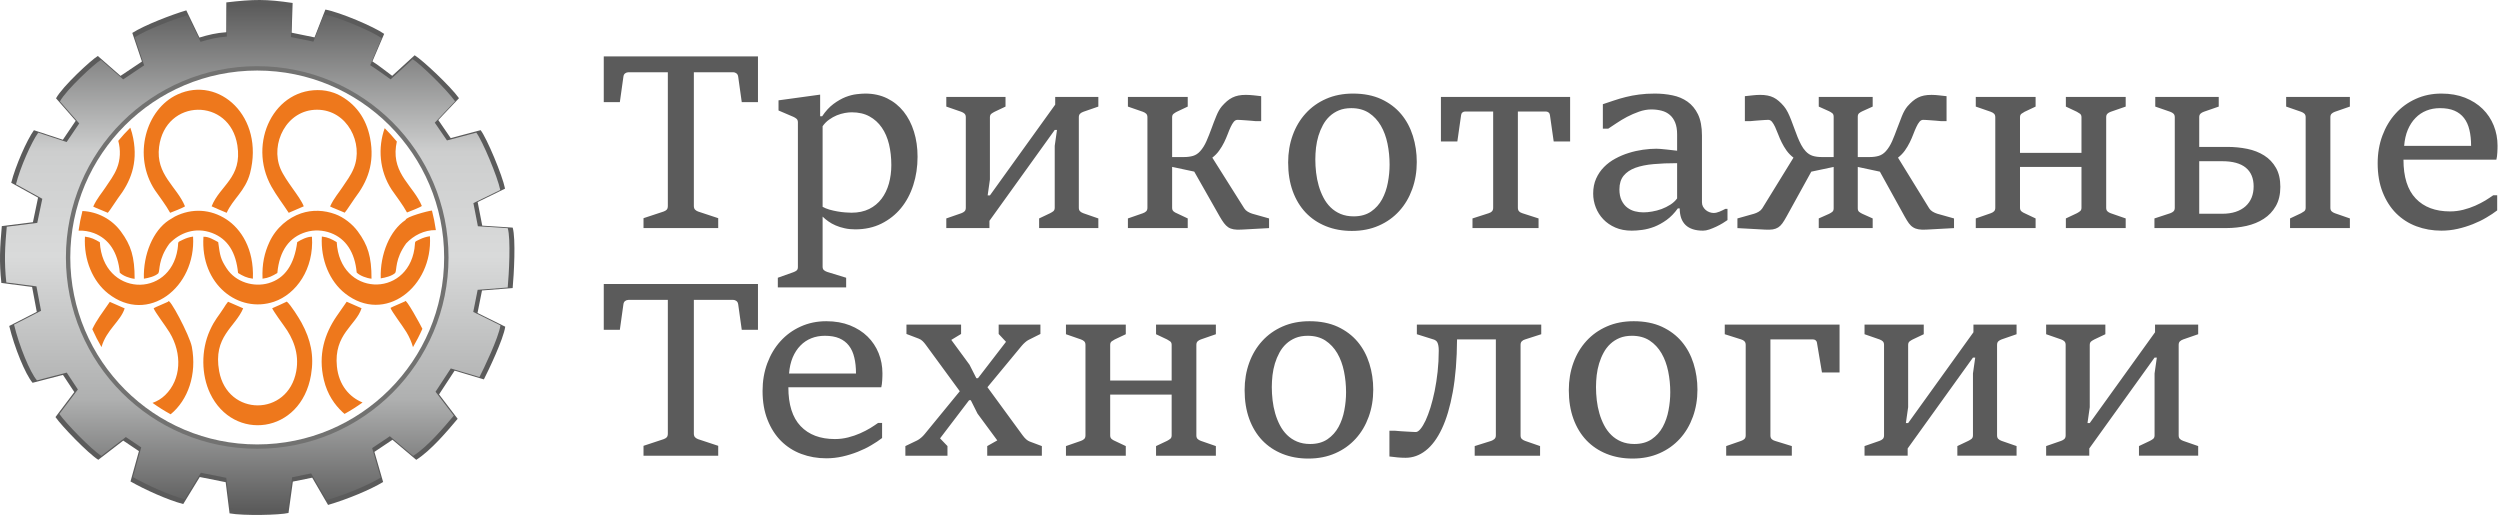
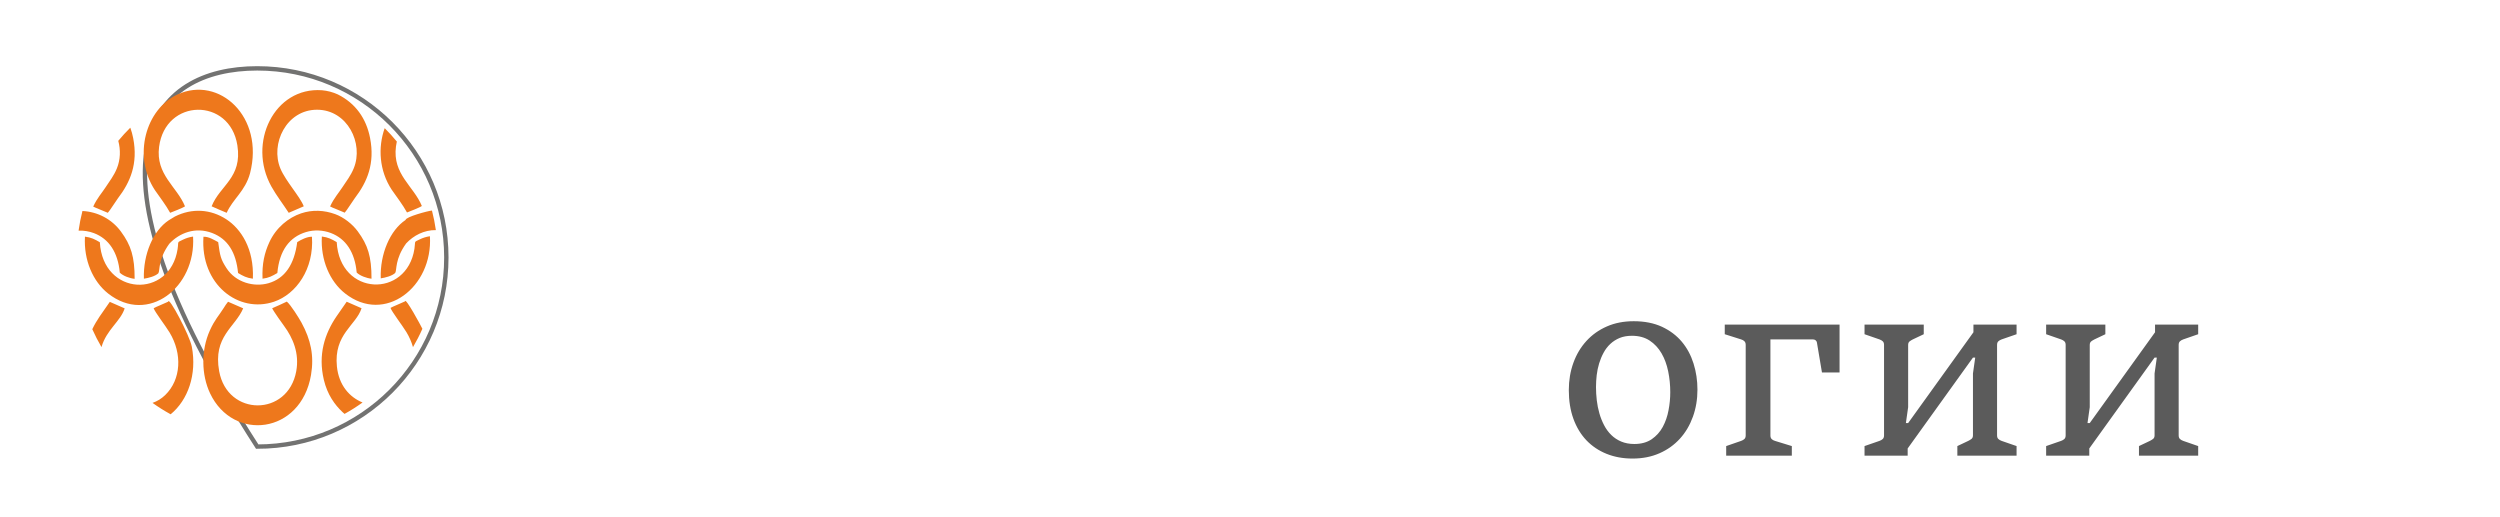
<svg xmlns="http://www.w3.org/2000/svg" width="900" height="186" viewBox="0 0 900 186" fill="none">
-   <path d="M231.665 78.544L238.892 76.156C239.376 75.984 239.75 75.765 240.016 75.484C240.296 75.188 240.421 74.735 240.421 74.111V26.009H226.25C225.797 26.009 225.391 26.149 225.032 26.415C224.689 26.68 224.486 27.086 224.424 27.632L223.144 36.778H217.354V20.297H272.869V36.778H267.032L265.752 27.632C265.674 27.07 265.456 26.649 265.097 26.399C264.737 26.134 264.363 26.009 263.973 26.009H249.786V74.111C249.786 74.735 249.942 75.204 250.254 75.5C250.566 75.797 250.925 76.015 251.331 76.156L258.557 78.544V82.102H231.665V78.544ZM280.017 99.988L285.636 97.99C286.12 97.819 286.51 97.6 286.807 97.35C287.103 97.085 287.243 96.679 287.243 96.117V44.036C287.243 43.474 287.072 43.037 286.744 42.756C286.401 42.475 286.026 42.241 285.636 42.069L280.267 39.775V36.123L295.25 34.063V41.866H295.968C297.216 39.993 298.59 38.51 300.057 37.418C301.54 36.325 302.991 35.498 304.396 34.937C305.816 34.39 307.158 34.047 308.407 33.907C309.656 33.766 310.686 33.688 311.513 33.688C314.431 33.688 317.053 34.265 319.379 35.405C321.72 36.56 323.687 38.152 325.31 40.181C326.918 42.209 328.166 44.613 329.024 47.391C329.898 50.185 330.32 53.181 330.32 56.428C330.32 60.033 329.82 63.42 328.79 66.604C327.776 69.788 326.293 72.55 324.373 74.907C322.438 77.264 320.081 79.121 317.303 80.51C314.525 81.883 311.388 82.57 307.892 82.57C306.534 82.57 305.254 82.445 304.084 82.18C302.913 81.93 301.821 81.587 300.853 81.165C299.87 80.744 298.996 80.26 298.215 79.699C297.435 79.152 296.748 78.575 296.14 77.981V80.026V96.024C296.14 96.601 296.311 97.023 296.655 97.288C296.998 97.553 297.373 97.756 297.809 97.897L304.615 99.988V103.453H280.017V99.988ZM306.534 76.577C308.969 76.577 311.091 76.124 312.902 75.235C314.697 74.345 316.179 73.112 317.365 71.551C318.536 69.99 319.426 68.165 320.003 66.089C320.581 63.997 320.877 61.781 320.877 59.424C320.877 56.756 320.596 54.259 320.05 51.949C319.488 49.639 318.63 47.625 317.444 45.924C316.273 44.223 314.791 42.881 312.996 41.897C311.216 40.914 309.078 40.43 306.612 40.43C305.879 40.43 305.036 40.508 304.099 40.68C303.163 40.852 302.227 41.133 301.275 41.507C300.322 41.897 299.401 42.412 298.481 43.068C297.576 43.708 296.795 44.504 296.14 45.44V74.454C296.826 74.844 297.638 75.172 298.574 75.453C299.511 75.719 300.463 75.937 301.446 76.109C302.429 76.28 303.366 76.406 304.271 76.468C305.176 76.546 305.941 76.577 306.534 76.577ZM340.667 78.637L346.068 76.764C346.551 76.593 346.942 76.359 347.238 76.077C347.535 75.797 347.691 75.36 347.691 74.798V42.209C347.691 41.648 347.535 41.211 347.238 40.93C346.942 40.649 346.551 40.415 346.068 40.243L340.667 38.37V34.905H361.987V38.37L358.038 40.243C357.633 40.446 357.258 40.68 356.899 40.945C356.556 41.226 356.369 41.632 356.369 42.209V64.637L355.557 70.35H356.369L379.873 37.668V34.905H395.403V38.37L390.002 40.243C389.519 40.415 389.129 40.649 388.832 40.93C388.536 41.211 388.379 41.648 388.379 42.209V74.798C388.379 75.36 388.536 75.797 388.832 76.077C389.129 76.359 389.519 76.593 390.002 76.764L395.403 78.637V82.102H374.083V78.637L378.031 76.764C378.437 76.561 378.812 76.327 379.171 76.062C379.514 75.781 379.702 75.375 379.702 74.798V52.495L380.513 46.783H379.702L356.197 79.496V82.102H340.667V78.637ZM446.829 82.664C445.752 82.726 444.831 82.68 444.098 82.555C443.364 82.43 442.709 82.18 442.162 81.821C441.616 81.447 441.101 80.947 440.633 80.323C440.165 79.699 439.665 78.918 439.119 77.981L429.926 61.781L421.967 60.08V74.813C421.967 75.375 422.138 75.812 422.497 76.109C422.856 76.406 423.231 76.624 423.621 76.764L427.585 78.637V82.102H406.047V78.637L411.447 76.764C411.931 76.593 412.321 76.359 412.618 76.077C412.914 75.797 413.07 75.36 413.07 74.798V42.209C413.07 41.648 412.914 41.211 412.618 40.93C412.321 40.649 411.931 40.415 411.447 40.243L406.047 38.37V34.905H427.585V38.37L423.621 40.243C423.231 40.446 422.856 40.68 422.497 40.961C422.138 41.226 421.967 41.648 421.967 42.209V56.537H426.259C427.46 56.537 428.537 56.397 429.505 56.116C430.457 55.819 431.315 55.273 432.049 54.446C432.939 53.478 433.688 52.261 434.328 50.809C434.967 49.342 435.576 47.828 436.138 46.267C436.7 44.707 437.277 43.208 437.87 41.773C438.448 40.337 439.119 39.151 439.884 38.245C440.508 37.543 441.117 36.934 441.71 36.419C442.319 35.904 442.943 35.483 443.63 35.139C444.316 34.796 445.05 34.547 445.83 34.39C446.611 34.234 447.5 34.156 448.53 34.156C449.03 34.156 449.514 34.172 449.951 34.203C450.388 34.234 450.824 34.265 451.246 34.312C451.683 34.343 452.104 34.39 452.541 34.453C452.994 34.515 453.478 34.562 454.024 34.624V43.614H452.058C451.464 43.552 450.824 43.505 450.169 43.443C449.498 43.38 448.874 43.333 448.265 43.302C447.672 43.255 447.141 43.224 446.657 43.193C446.174 43.161 445.783 43.146 445.502 43.146C444.987 43.146 444.55 43.38 444.16 43.848C443.786 44.317 443.411 44.925 443.052 45.69C442.709 46.439 442.334 47.297 441.975 48.281C441.6 49.264 441.164 50.263 440.68 51.262C440.18 52.276 439.587 53.26 438.9 54.212C438.23 55.164 437.402 56.007 436.435 56.756L447.937 75.016C448.249 75.5 448.655 75.89 449.186 76.203C449.716 76.515 450.263 76.764 450.824 76.936L456.864 78.637V82.118L446.829 82.664ZM486.675 83.132C483.272 83.132 480.151 82.57 477.326 81.431C474.501 80.292 472.082 78.668 470.068 76.561C468.055 74.439 466.494 71.864 465.386 68.82C464.278 65.761 463.732 62.328 463.732 58.488C463.732 54.976 464.278 51.715 465.371 48.686C466.463 45.659 468.024 43.037 470.053 40.821C472.082 38.589 474.532 36.841 477.419 35.576C480.291 34.312 483.522 33.688 487.096 33.688C490.982 33.688 494.369 34.359 497.256 35.686C500.128 37.028 502.516 38.823 504.404 41.07C506.293 43.318 507.698 45.94 508.634 48.921C509.571 51.902 510.039 55.039 510.039 58.332C510.039 61.812 509.492 65.075 508.4 68.087C507.308 71.115 505.762 73.736 503.734 75.968C501.72 78.184 499.286 79.948 496.398 81.212C493.511 82.492 490.28 83.132 486.675 83.132ZM487.315 77.888C489.812 77.888 491.887 77.311 493.573 76.171C495.243 75.016 496.57 73.549 497.553 71.739C498.521 69.944 499.223 67.946 499.629 65.745C500.05 63.545 500.253 61.391 500.253 59.253C500.253 56.678 500.003 54.165 499.504 51.73C499.004 49.295 498.208 47.126 497.1 45.222C495.992 43.333 494.572 41.804 492.824 40.649C491.076 39.509 488.953 38.932 486.456 38.932C484.786 38.932 483.303 39.197 482.039 39.712C480.759 40.243 479.636 40.961 478.668 41.866C477.7 42.772 476.889 43.833 476.249 45.035C475.594 46.236 475.063 47.516 474.641 48.889C474.236 50.247 473.939 51.652 473.767 53.119C473.611 54.571 473.517 56.007 473.517 57.396C473.517 58.941 473.611 60.533 473.799 62.156C473.986 63.763 474.298 65.34 474.735 66.853C475.172 68.368 475.734 69.788 476.436 71.13C477.123 72.457 477.981 73.627 479.011 74.642C480.026 75.641 481.228 76.436 482.601 77.014C483.99 77.591 485.551 77.888 487.315 77.888ZM530.094 78.637L535.916 76.764C536.4 76.624 536.79 76.406 537.086 76.109C537.383 75.797 537.539 75.375 537.539 74.798V40.149H527.41C527.066 40.149 526.77 40.258 526.489 40.477C526.224 40.68 526.068 40.992 526.005 41.383L524.647 50.919H518.732V34.905H565.242V50.919H559.327L557.969 41.383C557.906 40.992 557.75 40.68 557.485 40.477C557.204 40.258 556.908 40.149 556.564 40.149H546.435V74.798C546.435 75.375 546.591 75.797 546.888 76.109C547.184 76.406 547.574 76.624 548.058 76.764L553.88 78.637V82.102H530.094V78.637ZM604.026 75.016C602.778 76.749 601.42 78.138 599.953 79.199C598.486 80.245 597.019 81.056 595.552 81.634C594.069 82.196 592.633 82.57 591.228 82.757C589.824 82.945 588.559 83.038 587.42 83.038C585.204 83.038 583.238 82.664 581.52 81.915C579.804 81.165 578.352 80.166 577.182 78.934C576.011 77.701 575.106 76.28 574.481 74.673C573.857 73.065 573.545 71.411 573.545 69.679C573.545 67.665 573.904 65.87 574.607 64.294C575.309 62.718 576.261 61.329 577.431 60.142C578.617 58.941 579.975 57.926 581.52 57.099C583.066 56.256 584.689 55.569 586.375 55.055C588.06 54.524 589.761 54.149 591.478 53.9C593.195 53.665 594.818 53.541 596.316 53.541C596.628 53.541 597.144 53.572 597.846 53.619C598.564 53.681 599.297 53.759 600.078 53.837C600.858 53.931 601.592 54.009 602.278 54.087C602.95 54.18 603.449 54.227 603.761 54.259V48.359C603.761 46.673 603.527 45.253 603.059 44.114C602.591 42.974 601.951 42.053 601.123 41.351C600.296 40.649 599.328 40.149 598.189 39.853C597.05 39.556 595.817 39.4 594.49 39.4C593.039 39.4 591.556 39.665 590.058 40.196C588.559 40.727 587.108 41.351 585.735 42.069C584.361 42.803 583.081 43.568 581.911 44.363C580.725 45.159 579.741 45.815 578.945 46.33H577.026V37.512C578.399 37.059 579.741 36.607 581.084 36.154C582.41 35.701 583.815 35.296 585.313 34.921C586.796 34.547 588.388 34.25 590.074 34.031C591.775 33.797 593.663 33.688 595.755 33.688C597.924 33.688 600.015 33.891 602.06 34.312C604.104 34.718 605.915 35.483 607.491 36.591C609.068 37.699 610.332 39.228 611.284 41.179C612.22 43.146 612.704 45.675 612.704 48.765V72.831C612.704 73.409 612.829 73.924 613.079 74.392C613.344 74.86 613.672 75.266 614.062 75.609C614.468 75.953 614.92 76.203 615.42 76.39C615.935 76.577 616.434 76.671 616.918 76.671C617.262 76.671 617.605 76.624 617.932 76.546C618.276 76.452 618.635 76.343 619.01 76.203C619.368 76.062 619.727 75.89 620.086 75.719C620.445 75.531 620.789 75.344 621.132 75.188H621.897V79.23C621.475 79.543 620.898 79.917 620.196 80.338C619.477 80.775 618.713 81.181 617.87 81.587C617.043 81.977 616.2 82.32 615.357 82.617C614.53 82.898 613.765 83.038 613.079 83.038C611.689 83.038 610.472 82.867 609.427 82.523C608.381 82.18 607.507 81.681 606.804 81.009C606.118 80.338 605.587 79.511 605.228 78.512C604.885 77.513 604.697 76.343 604.697 75.016H604.026ZM603.761 58.738C600.671 58.738 597.846 58.847 595.286 59.081C592.742 59.3 590.557 59.752 588.731 60.408C586.921 61.079 585.516 62.031 584.501 63.264C583.503 64.497 582.988 66.136 582.988 68.165C582.988 69.788 583.268 71.13 583.799 72.207C584.345 73.284 585.016 74.142 585.844 74.751C586.671 75.375 587.592 75.828 588.606 76.077C589.636 76.327 590.62 76.452 591.587 76.452C592.555 76.452 593.616 76.359 594.756 76.156C595.911 75.968 597.05 75.656 598.173 75.251C599.282 74.829 600.343 74.314 601.311 73.689C602.294 73.065 603.105 72.316 603.761 71.442V58.738ZM625.471 82.118V78.637L631.511 76.936C632.088 76.764 632.635 76.515 633.15 76.203C633.68 75.89 634.102 75.5 634.414 75.016L645.651 56.756C644.684 56.007 643.856 55.164 643.169 54.212C642.499 53.26 641.906 52.276 641.406 51.262C640.907 50.263 640.485 49.264 640.111 48.281C639.736 47.297 639.377 46.439 639.034 45.69C638.675 44.925 638.3 44.317 637.925 43.848C637.535 43.38 637.083 43.146 636.583 43.146C636.302 43.146 635.912 43.161 635.428 43.193C634.944 43.224 634.414 43.255 633.836 43.302C633.259 43.333 632.635 43.38 631.979 43.443C631.324 43.505 630.699 43.552 630.106 43.614H628.155V34.624C628.748 34.562 629.279 34.515 629.747 34.453C630.216 34.39 630.652 34.343 631.043 34.312C631.448 34.265 631.854 34.234 632.26 34.203C632.666 34.172 633.134 34.156 633.649 34.156C634.632 34.156 635.522 34.234 636.318 34.39C637.114 34.547 637.848 34.78 638.487 35.108C639.143 35.436 639.767 35.857 640.36 36.372C640.969 36.888 641.578 37.512 642.202 38.245C642.702 38.839 643.169 39.572 643.607 40.43C644.028 41.273 644.434 42.194 644.808 43.177C645.199 44.145 645.573 45.175 645.948 46.221C646.307 47.267 646.697 48.296 647.118 49.311C647.524 50.325 647.961 51.262 648.429 52.151C648.897 53.025 649.428 53.79 650.037 54.446C650.801 55.273 651.66 55.819 652.612 56.116C653.548 56.397 654.626 56.537 655.812 56.537H660.119V42.007C660.119 41.429 659.948 41.008 659.604 40.743C659.261 40.477 658.886 40.243 658.465 40.04L654.75 38.37V34.905H674.166V38.37L670.467 40.04C670.014 40.243 669.624 40.477 669.296 40.743C668.969 41.008 668.797 41.429 668.797 42.007V56.537H673.104C674.291 56.537 675.368 56.397 676.335 56.116C677.303 55.819 678.146 55.273 678.895 54.446C679.769 53.478 680.534 52.261 681.173 50.809C681.798 49.342 682.407 47.828 682.968 46.267C683.546 44.707 684.123 43.208 684.701 41.773C685.278 40.337 685.95 39.151 686.714 38.245C687.339 37.543 687.963 36.934 688.556 36.419C689.149 35.904 689.789 35.483 690.46 35.139C691.147 34.796 691.88 34.547 692.661 34.39C693.441 34.234 694.346 34.156 695.361 34.156C695.876 34.156 696.328 34.172 696.719 34.203C697.124 34.234 697.515 34.265 697.92 34.312C698.311 34.343 698.732 34.39 699.2 34.453C699.653 34.515 700.168 34.562 700.761 34.624V43.614H698.81C698.217 43.552 697.592 43.505 696.937 43.443C696.282 43.38 695.673 43.333 695.08 43.302C694.502 43.255 693.972 43.224 693.488 43.193C693.004 43.161 692.63 43.146 692.333 43.146C691.834 43.146 691.381 43.38 691.006 43.848C690.616 44.317 690.242 44.925 689.898 45.69C689.539 46.439 689.18 47.297 688.805 48.281C688.431 49.264 688.009 50.263 687.51 51.262C687.011 52.276 686.418 53.26 685.747 54.212C685.06 55.164 684.233 56.007 683.28 56.756L694.518 75.016C694.83 75.5 695.236 75.89 695.767 76.203C696.297 76.515 696.843 76.764 697.405 76.936L703.445 78.637V82.118L693.41 82.664C692.333 82.726 691.412 82.68 690.678 82.555C689.945 82.43 689.29 82.196 688.728 81.837C688.15 81.478 687.651 80.994 687.182 80.369C686.73 79.745 686.246 78.95 685.7 77.981L676.757 61.797L668.797 60.096V75.016C668.797 75.594 668.969 76.015 669.312 76.28C669.655 76.546 670.03 76.78 670.467 76.983L674.166 78.637V82.102H654.75V78.637L658.465 76.983C658.886 76.78 659.261 76.546 659.604 76.28C659.948 76.015 660.119 75.594 660.119 75.016V60.096L652.066 61.797L643.138 77.981C642.592 78.981 642.093 79.792 641.64 80.416C641.188 81.041 640.688 81.525 640.126 81.883C639.58 82.227 638.94 82.461 638.191 82.586C637.458 82.695 636.536 82.726 635.428 82.664L625.471 82.118ZM711.28 78.637L716.68 76.764C717.164 76.593 717.554 76.359 717.851 76.077C718.147 75.797 718.303 75.36 718.303 74.798V42.209C718.303 41.648 718.147 41.211 717.851 40.93C717.554 40.649 717.164 40.415 716.68 40.243L711.28 38.37V34.905H732.818V38.37L728.854 40.243C728.464 40.446 728.089 40.68 727.73 40.945C727.371 41.226 727.2 41.632 727.2 42.209V55.039H749.331V42.209C749.331 41.632 749.159 41.226 748.8 40.945C748.441 40.68 748.067 40.446 747.676 40.243L743.712 38.37V34.905H765.25V38.37L759.85 40.243C759.366 40.415 758.976 40.649 758.68 40.93C758.383 41.211 758.227 41.648 758.227 42.209V74.798C758.227 75.36 758.383 75.797 758.68 76.077C758.976 76.359 759.366 76.593 759.85 76.764L765.25 78.637V82.102H743.712V78.637L747.676 76.764C748.067 76.561 748.441 76.327 748.8 76.046C749.159 75.781 749.331 75.36 749.331 74.798V60.096H727.2V74.798C727.2 75.36 727.371 75.797 727.73 76.093C728.089 76.39 728.464 76.608 728.854 76.764L732.818 78.637V82.102H711.28V78.637ZM824.418 78.637L828.382 76.764C828.772 76.561 829.147 76.327 829.506 76.062C829.865 75.781 830.037 75.36 830.037 74.798V42.209C830.037 41.648 829.88 41.211 829.584 40.93C829.287 40.649 828.897 40.415 828.413 40.243L823.013 38.37V34.905H845.956V38.37L840.556 40.243C840.072 40.415 839.682 40.649 839.385 40.93C839.089 41.211 838.933 41.648 838.933 42.209V74.798C838.933 75.36 839.089 75.797 839.385 76.077C839.682 76.359 840.072 76.593 840.556 76.764L845.956 78.637V82.102H824.418V78.637ZM775.598 78.637L781.295 76.764C781.778 76.593 782.169 76.359 782.465 76.077C782.762 75.797 782.918 75.36 782.918 74.798V42.209C782.918 41.648 782.762 41.211 782.465 40.93C782.169 40.649 781.778 40.415 781.295 40.243L775.894 38.37V34.905H798.744V38.37L793.344 40.243C792.86 40.415 792.47 40.649 792.173 40.93C791.876 41.211 791.72 41.648 791.72 42.209V52.885H801.819C804.316 52.885 806.704 53.119 809.013 53.587C811.308 54.056 813.337 54.852 815.116 55.975C816.895 57.099 818.3 58.582 819.345 60.423C820.407 62.265 820.922 64.559 820.922 67.275C820.922 70.006 820.376 72.316 819.283 74.205C818.191 76.093 816.754 77.623 814.944 78.778C813.149 79.948 811.073 80.791 808.748 81.322C806.422 81.837 804.034 82.102 801.553 82.102H775.598V78.637ZM799.992 76.952C801.834 76.952 803.457 76.717 804.862 76.249C806.267 75.781 807.453 75.11 808.42 74.236C809.372 73.362 810.106 72.316 810.59 71.115C811.073 69.897 811.308 68.57 811.308 67.103C811.308 64.169 810.371 61.922 808.483 60.361C806.594 58.816 803.754 58.035 799.992 58.035H791.72V76.952H799.992ZM898.99 70.303V75.734C897.866 76.608 896.555 77.482 895.072 78.341C893.605 79.215 891.998 79.995 890.265 80.682C888.533 81.368 886.707 81.946 884.772 82.383C882.852 82.82 880.885 83.038 878.903 83.038C875.704 83.038 872.691 82.508 869.898 81.462C867.104 80.416 864.685 78.856 862.625 76.811C860.565 74.751 858.942 72.207 857.755 69.195C856.554 66.167 855.96 62.702 855.96 58.785C855.96 55.211 856.522 51.902 857.661 48.827C858.801 45.768 860.377 43.115 862.406 40.883C864.435 38.636 866.854 36.872 869.664 35.608C872.473 34.328 875.548 33.688 878.903 33.688C882.087 33.688 884.912 34.187 887.409 35.17C889.906 36.169 892.029 37.512 893.762 39.213C895.494 40.914 896.82 42.912 897.741 45.191C898.662 47.485 899.115 49.904 899.115 52.448C899.115 52.729 899.115 53.104 899.099 53.541C899.084 53.977 899.068 54.446 899.037 54.914C899.006 55.398 898.959 55.866 898.912 56.318C898.85 56.771 898.787 57.161 898.694 57.474H865.247C865.247 63.701 866.714 68.368 869.664 71.458C872.614 74.564 876.734 76.109 882.009 76.109C883.663 76.109 885.24 75.906 886.785 75.516C888.314 75.125 889.75 74.642 891.077 74.049C892.404 73.456 893.636 72.831 894.745 72.16C895.837 71.473 896.773 70.865 897.554 70.303H898.99ZM889.594 52.511C889.594 50.357 889.391 48.437 888.986 46.767C888.595 45.081 887.955 43.661 887.05 42.491C886.161 41.336 885.006 40.446 883.586 39.837C882.165 39.228 880.433 38.932 878.388 38.932C876.64 38.932 875.001 39.229 873.519 39.822C872.036 40.415 870.709 41.289 869.585 42.459C868.446 43.614 867.526 45.035 866.807 46.72C866.105 48.406 865.668 50.325 865.496 52.511H889.594ZM231.665 160.494L238.892 158.106C239.376 157.935 239.75 157.716 240.016 157.435C240.296 157.139 240.421 156.686 240.421 156.062V107.96H226.25C225.797 107.96 225.391 108.1 225.032 108.366C224.689 108.631 224.486 109.037 224.424 109.583L223.144 118.729H217.354V102.248H272.869V118.729H267.032L265.752 109.583C265.674 109.021 265.456 108.6 265.097 108.35C264.737 108.085 264.363 107.96 263.973 107.96H249.786V156.062C249.786 156.686 249.942 157.154 250.254 157.451C250.566 157.747 250.925 157.966 251.331 158.106L258.557 160.494V164.053H231.665V160.494ZM317.553 152.253V157.685C316.429 158.559 315.118 159.433 313.635 160.291C312.169 161.166 310.561 161.946 308.829 162.632C307.096 163.319 305.27 163.897 303.335 164.334C301.415 164.771 299.449 164.989 297.466 164.989C294.267 164.989 291.255 164.459 288.461 163.413C285.667 162.367 283.248 160.807 281.188 158.762C279.128 156.702 277.505 154.158 276.318 151.145C275.117 148.117 274.523 144.653 274.523 140.735C274.523 137.161 275.085 133.852 276.225 130.778C277.364 127.719 278.941 125.065 280.969 122.834C282.998 120.586 285.418 118.823 288.227 117.559C291.036 116.279 294.111 115.638 297.466 115.638C300.65 115.638 303.475 116.138 305.972 117.121C308.47 118.12 310.592 119.463 312.325 121.164C314.057 122.865 315.384 124.863 316.305 127.141C317.225 129.436 317.678 131.855 317.678 134.399C317.678 134.68 317.678 135.054 317.662 135.491C317.647 135.928 317.631 136.396 317.6 136.865C317.569 137.348 317.522 137.817 317.475 138.269C317.413 138.722 317.35 139.112 317.257 139.424H283.81C283.81 145.652 285.277 150.318 288.227 153.408C291.177 156.514 295.297 158.06 300.572 158.06C302.227 158.06 303.803 157.857 305.348 157.467C306.878 157.076 308.314 156.592 309.64 155.999C310.967 155.406 312.2 154.782 313.308 154.111C314.4 153.424 315.337 152.815 316.117 152.253H317.553ZM308.157 134.461C308.157 132.307 307.954 130.388 307.549 128.718C307.159 127.032 306.519 125.612 305.613 124.441C304.724 123.286 303.569 122.397 302.149 121.788C300.728 121.179 298.996 120.883 296.952 120.883C295.203 120.883 293.565 121.179 292.082 121.772C290.599 122.365 289.273 123.239 288.149 124.41C287.009 125.565 286.089 126.985 285.371 128.671C284.668 130.356 284.232 132.276 284.06 134.461H308.157ZM325.934 160.588L330.195 158.543C330.648 158.309 331.116 157.997 331.6 157.576C332.083 157.17 332.489 156.748 332.832 156.327L345.521 140.845L333.27 124.113C332.895 123.599 332.521 123.161 332.13 122.787C331.756 122.412 331.303 122.131 330.788 121.928L326.324 120.227V116.856H345.99V120.227L342.462 122.365L349.018 131.293L351.483 136.147H352.077L362.159 123.052L359.521 120.227V116.856H374.551V120.227L370.29 122.365C369.9 122.553 369.479 122.849 369.042 123.24C368.605 123.614 368.184 124.051 367.778 124.535L355.479 139.393L368.168 156.748C368.558 157.295 368.98 157.747 369.401 158.137C369.822 158.512 370.259 158.793 370.728 158.965L375.066 160.588V164.053H355.401V160.588L359.022 158.543L351.905 148.898L349.486 144.075H348.877L338.42 157.81L341.089 160.588V164.053H325.934V160.588ZM383.744 160.588L389.144 158.715C389.628 158.543 390.018 158.309 390.315 158.028C390.611 157.747 390.767 157.31 390.767 156.748V124.16C390.767 123.599 390.611 123.161 390.315 122.88C390.018 122.6 389.628 122.365 389.144 122.194L383.744 120.321V116.856H405.282V120.321L401.318 122.194C400.928 122.397 400.553 122.631 400.194 122.896C399.835 123.177 399.664 123.583 399.664 124.16V136.989H421.795V124.16C421.795 123.583 421.623 123.177 421.264 122.896C420.905 122.631 420.531 122.397 420.14 122.194L416.176 120.321V116.856H437.714V120.321L432.314 122.194C431.83 122.365 431.44 122.6 431.144 122.88C430.847 123.161 430.691 123.599 430.691 124.16V156.748C430.691 157.31 430.847 157.747 431.144 158.028C431.44 158.309 431.83 158.543 432.314 158.715L437.714 160.588V164.053H416.176V160.588L420.14 158.715C420.531 158.512 420.905 158.278 421.264 157.997C421.623 157.732 421.795 157.31 421.795 156.748V142.046H399.664V156.748C399.664 157.31 399.835 157.747 400.194 158.044C400.553 158.34 400.928 158.559 401.318 158.715L405.282 160.588V164.053H383.744V160.588ZM471.005 165.083C467.602 165.083 464.481 164.521 461.656 163.381C458.831 162.242 456.412 160.619 454.398 158.512C452.385 156.389 450.824 153.814 449.716 150.771C448.608 147.712 448.062 144.278 448.062 140.439C448.062 136.927 448.608 133.665 449.701 130.637C450.793 127.609 452.354 124.988 454.383 122.771C456.412 120.539 458.862 118.791 461.75 117.527C464.621 116.263 467.852 115.638 471.426 115.638C475.312 115.638 478.699 116.31 481.586 117.636C484.458 118.978 486.846 120.773 488.735 123.021C490.623 125.268 492.028 127.891 492.964 130.871C493.901 133.852 494.369 136.989 494.369 140.283C494.369 143.763 493.823 147.025 492.73 150.037C491.638 153.065 490.093 155.687 488.064 157.919C486.05 160.135 483.616 161.899 480.728 163.163C477.841 164.443 474.61 165.083 471.005 165.083ZM471.645 159.839C474.142 159.839 476.218 159.261 477.903 158.122C479.573 156.967 480.9 155.5 481.883 153.689C482.851 151.895 483.553 149.897 483.959 147.696C484.38 145.496 484.583 143.342 484.583 141.204C484.583 138.628 484.333 136.116 483.834 133.681C483.334 131.246 482.538 129.077 481.43 127.172C480.322 125.284 478.902 123.755 477.154 122.6C475.406 121.46 473.283 120.883 470.786 120.883C469.116 120.883 467.633 121.148 466.369 121.663C465.089 122.194 463.966 122.912 462.998 123.817C462.03 124.722 461.219 125.784 460.579 126.985C459.924 128.187 459.393 129.467 458.972 130.84C458.566 132.198 458.269 133.603 458.097 135.07C457.941 136.522 457.848 137.957 457.848 139.346C457.848 140.891 457.941 142.483 458.129 144.107C458.316 145.714 458.628 147.291 459.065 148.804C459.502 150.318 460.064 151.739 460.766 153.081C461.453 154.407 462.312 155.578 463.341 156.592C464.356 157.591 465.558 158.387 466.931 158.965C468.32 159.542 469.881 159.839 471.645 159.839ZM506.027 164.802C505.013 164.802 504.077 164.755 503.234 164.677C502.407 164.583 501.392 164.474 500.19 164.334V155.063H502.157C502.75 155.125 503.452 155.172 504.233 155.235C505.029 155.281 505.793 155.344 506.543 155.375C507.276 155.422 507.947 155.453 508.54 155.484C509.133 155.516 509.523 155.531 509.695 155.531C510.195 155.531 510.757 155.172 511.365 154.439C511.974 153.721 512.583 152.706 513.207 151.395C513.816 150.084 514.393 148.523 514.971 146.713C515.533 144.887 516.032 142.905 516.485 140.735C516.922 138.581 517.265 136.272 517.546 133.806C517.811 131.355 517.951 128.811 517.951 126.205C517.951 125.487 517.905 124.909 517.811 124.441C517.733 123.973 517.608 123.583 517.452 123.286C517.296 122.99 517.125 122.771 516.922 122.631C516.719 122.475 516.531 122.365 516.329 122.287L510.07 120.321V116.856H554.848V120.321L549.026 122.194C548.542 122.334 548.152 122.553 547.855 122.865C547.543 123.161 547.403 123.599 547.403 124.16V156.748C547.403 157.31 547.543 157.747 547.855 158.028C548.152 158.309 548.542 158.543 549.026 158.715L554.426 160.588V164.053H530.89V160.588L536.852 158.715C537.242 158.575 537.617 158.356 537.976 158.06C538.335 157.747 538.506 157.326 538.506 156.748V122.194H524.538C524.491 129.436 523.976 135.725 523.008 141.079C522.041 146.416 520.73 150.849 519.075 154.345C517.421 157.857 515.47 160.479 513.238 162.211C511.022 163.944 508.603 164.802 506.027 164.802Z" fill="#5B5B5B" />
  <path d="M587.716 165.081C584.314 165.081 581.192 164.519 578.367 163.38C575.542 162.241 573.123 160.617 571.11 158.51C569.096 156.388 567.536 153.813 566.428 150.769C565.32 147.71 564.773 144.276 564.773 140.437C564.773 136.925 565.32 133.664 566.412 130.635C567.505 127.608 569.065 124.986 571.094 122.769C573.123 120.538 575.574 118.79 578.461 117.525C581.333 116.261 584.563 115.637 588.138 115.637C592.024 115.637 595.411 116.308 598.298 117.635C601.17 118.977 603.558 120.772 605.446 123.019C607.335 125.267 608.739 127.889 609.676 130.87C610.612 133.851 611.081 136.988 611.081 140.281C611.081 143.761 610.534 147.023 609.442 150.036C608.349 153.064 606.804 155.685 604.775 157.917C602.762 160.133 600.327 161.897 597.439 163.161C594.552 164.441 591.322 165.081 587.716 165.081ZM588.356 159.837C590.853 159.837 592.929 159.26 594.615 158.12C596.284 156.965 597.611 155.498 598.595 153.688C599.562 151.893 600.265 149.895 600.67 147.694C601.092 145.494 601.295 143.34 601.295 141.202C601.295 138.626 601.045 136.114 600.545 133.679C600.046 131.244 599.25 129.075 598.142 127.171C597.034 125.282 595.614 123.753 593.866 122.598C592.118 121.458 589.995 120.881 587.498 120.881C585.828 120.881 584.345 121.146 583.081 121.661C581.801 122.192 580.677 122.91 579.71 123.815C578.742 124.72 577.93 125.782 577.29 126.984C576.635 128.185 576.104 129.465 575.683 130.838C575.277 132.196 574.98 133.601 574.809 135.068C574.653 136.52 574.559 137.956 574.559 139.345C574.559 140.89 574.653 142.482 574.84 144.105C575.027 145.712 575.339 147.289 575.776 148.802C576.214 150.317 576.775 151.737 577.478 153.079C578.165 154.406 579.023 155.576 580.053 156.591C581.067 157.589 582.269 158.385 583.643 158.963C585.032 159.54 586.593 159.837 588.356 159.837ZM621.428 160.586L626.828 158.713C627.312 158.542 627.702 158.308 627.999 158.026C628.295 157.746 628.451 157.309 628.451 156.747V124.158C628.451 123.597 628.295 123.159 627.999 122.863C627.702 122.551 627.312 122.333 626.828 122.192L620.913 120.319V116.854H662.241V134.085H655.905L654.11 123.425C654.063 123.019 653.891 122.723 653.626 122.504C653.361 122.301 653.048 122.192 652.705 122.192H637.348V156.747C637.348 157.324 637.488 157.746 637.8 158.058C638.097 158.354 638.487 158.573 638.97 158.713L645.057 160.586V164.051H621.428V160.586ZM671.231 160.586L676.631 158.713C677.115 158.542 677.505 158.308 677.802 158.026C678.098 157.746 678.254 157.309 678.254 156.747V124.158C678.254 123.597 678.098 123.16 677.802 122.879C677.505 122.598 677.115 122.364 676.631 122.192L671.231 120.319V116.854H692.551V120.319L688.602 122.192C688.197 122.395 687.822 122.629 687.463 122.894C687.119 123.175 686.932 123.581 686.932 124.158V146.586L686.12 152.299H686.932L710.437 119.617V116.854H725.966V120.319L720.566 122.192C720.082 122.364 719.692 122.598 719.395 122.879C719.099 123.16 718.943 123.597 718.943 124.158V156.747C718.943 157.309 719.099 157.746 719.395 158.026C719.692 158.308 720.082 158.542 720.566 158.713L725.966 160.586V164.051H704.647V160.586L708.595 158.713C709.001 158.51 709.376 158.276 709.735 158.011C710.078 157.73 710.265 157.324 710.265 156.747V134.444L711.077 128.732H710.265L686.76 161.445V164.051H671.231V160.586ZM736.61 160.586L742.011 158.713C742.494 158.542 742.885 158.308 743.181 158.026C743.478 157.746 743.634 157.309 743.634 156.747V124.158C743.634 123.597 743.478 123.16 743.181 122.879C742.885 122.598 742.494 122.364 742.011 122.192L736.61 120.319V116.854H757.93V120.319L753.981 122.192C753.576 122.395 753.201 122.629 752.842 122.894C752.499 123.175 752.312 123.581 752.312 124.158V146.586L751.5 152.299H752.312L775.816 119.617V116.854H791.345V120.319L785.945 122.192C785.462 122.364 785.071 122.598 784.775 122.879C784.478 123.16 784.322 123.597 784.322 124.158V156.747C784.322 157.309 784.478 157.746 784.775 158.026C785.071 158.308 785.462 158.542 785.945 158.713L791.345 160.586V164.051H770.026V160.586L773.974 158.713C774.38 158.51 774.755 158.276 775.114 158.011C775.457 157.73 775.645 157.324 775.645 156.747V134.444L776.456 128.732H775.645L752.14 161.445V164.051H736.61V160.586Z" fill="#5B5B5B" />
-   <path fill-rule="evenodd" clip-rule="evenodd" d="M4.042 65.805L13.703 71.149L11.853 79.993L0.652 81.399C-0.013 88.723 -0.332 94.364 0.494 101.867L11.551 103.296L13.239 112.271L3.326 117.344C5.212 125.178 9.134 134.747 11.728 137.808L22.667 134.958L26.759 141.148L19.969 150.141C22.284 153.48 31.681 163.191 35.384 165.528L44.363 158.616L50.016 162.406L46.978 173.324C52.064 176.221 60.265 179.958 65.961 181.459L71.913 171.726L81.242 173.585L82.639 184.81C87.771 185.744 100.827 185.424 103.863 184.666L105.425 173.375L112.394 171.965L118.102 181.779C125.462 179.601 133.365 176.256 137.923 173.52L134.789 162.675L141.291 158.317L149.849 165.54C155.161 162.185 161.096 155.108 164.758 150.762L158.058 141.985L163.66 133.429L174.192 136.582C175.69 133.676 181.261 122.104 181.886 117.609L171.907 112.68L173.52 104.569L184.555 103.706C185.002 99.04 185.736 85.856 184.568 81.941L173.604 81.229L171.958 72.734L181.818 67.911C180.875 63.134 175.233 49.694 173.023 46.856L162.258 49.728L157.785 43.206L165.237 35.349C162.134 31.011 152.248 21.737 149.279 19.897L141.185 27.294C139.355 25.995 136.77 23.821 134.064 22.097L138.303 12.193C134.656 9.622 122.45 4.43 117.142 3.443L113.233 13.46L104.988 11.769L105.349 1.068C95.658 -0.353 91.415 -0.289 81.472 0.866L81.451 11.598C77.749 11.871 75.049 12.54 71.783 13.521L67.071 3.726C61.783 5.299 52.036 9.034 47.624 11.855L51.095 22.158L43.397 27.314L35.216 20.15C32.777 21.611 22.507 31.105 20.169 35.394L27.255 43.481L22.635 50.308L12.215 46.873C9.713 50.309 5.529 59.798 4.042 65.805ZM92.624 23.54C130.873 23.54 161.88 54.547 161.88 92.796C161.88 131.045 130.873 162.053 92.624 162.053C54.374 162.053 23.368 131.045 23.368 92.796C23.368 54.547 54.374 23.54 92.624 23.54Z" fill="#5B5B5B" />
-   <path fill-rule="evenodd" clip-rule="evenodd" d="M5.757 66.324L15.231 71.564L13.416 80.237L2.432 81.616C1.78 88.798 1.467 94.33 2.278 101.688L13.12 103.088L14.775 111.891L5.054 116.865C6.904 124.548 10.75 133.931 13.294 136.933L24.021 134.137L28.033 140.208L21.375 149.027C23.645 152.301 32.861 161.824 36.491 164.117L45.297 157.338L50.84 161.055L47.862 171.762C52.849 174.602 60.891 178.267 66.477 179.739L72.313 170.194L81.462 172.018L82.832 183.024C87.864 183.941 100.668 183.627 103.646 182.884L105.177 171.812L112.011 170.429L117.608 180.053C124.826 177.916 132.576 174.637 137.045 171.954L133.972 161.319L140.348 157.045L148.741 164.128C153.95 160.838 159.77 153.898 163.361 149.636L156.791 141.029L162.284 132.639L172.612 135.73C174.081 132.881 179.544 121.533 180.158 117.125L170.371 112.292L171.953 104.338L182.775 103.491C183.213 98.916 183.933 85.987 182.787 82.148L172.036 81.449L170.421 73.119L180.091 68.389C179.166 63.705 173.633 50.525 171.466 47.742L160.91 50.558L156.523 44.163L163.83 36.457C160.787 32.203 151.464 23.11 148.553 21.304L140.63 28.574C138.835 27.3 135.915 25.153 133.262 23.462L137.418 13.749C133.842 11.229 121.872 6.137 116.667 5.169L112.833 14.992L104.748 13.335L105.103 2.841C95.598 1.446 91.438 1.509 81.687 2.642L81.666 13.166C78.036 13.434 75.389 14.09 72.186 15.052L67.565 5.447C62.38 6.989 52.822 10.652 48.495 13.419L51.898 23.521L44.349 28.578L36.327 21.553C33.935 22.985 23.864 32.296 21.572 36.502L28.52 44.432L23.99 51.127L13.771 47.758C11.318 51.127 7.215 60.433 5.757 66.324ZM92.623 24.877C130.132 24.877 160.539 55.284 160.539 92.793C160.539 130.301 130.132 160.708 92.623 160.708C55.114 160.708 24.708 130.301 24.708 92.793C24.708 55.284 55.114 24.877 92.623 24.877Z" fill="url(#paint0_linear_965_107)" />
-   <path fill-rule="evenodd" clip-rule="evenodd" d="M92.598 24.609C130.2 24.609 160.682 55.092 160.682 92.694C160.682 130.296 130.2 160.778 92.598 160.778C54.996 160.778 24.514 130.296 24.514 92.694C24.514 55.092 54.996 24.609 92.598 24.609Z" stroke="#727271" stroke-width="1.576" stroke-miterlimit="22.926" />
+   <path fill-rule="evenodd" clip-rule="evenodd" d="M92.598 24.609C130.2 24.609 160.682 55.092 160.682 92.694C160.682 130.296 130.2 160.778 92.598 160.778C24.514 55.092 54.996 24.609 92.598 24.609Z" stroke="#727271" stroke-width="1.576" stroke-miterlimit="22.926" />
  <path fill-rule="evenodd" clip-rule="evenodd" d="M121.6 33.985C128.003 37.184 131.851 42.635 133.223 49.663C135.026 58.893 132.188 65.517 127.734 71.335C127.035 72.249 124.758 75.898 124.095 76.561C122.988 76.029 119.348 74.668 118.834 74.319C120.246 71.267 121.968 69.402 123.204 67.498C124.759 65.104 126.232 63.323 127.36 60.562C131 51.655 125.086 39.501 114.13 39.501C103.085 39.501 97.22 51.78 100.961 60.713C102.833 65.181 108.066 70.849 109.353 74.273L103.943 76.61C101.909 73.49 99.475 70.337 97.689 67.123C88.967 51.432 98.751 31.23 115.909 32.489C117.911 32.665 119.823 33.179 121.6 33.985ZM138.489 46.139C140.024 47.67 141.482 49.278 142.858 50.955C142.727 51.533 142.619 52.133 142.54 52.755C141.259 62.77 148.931 66.987 151.866 74.152C151.374 74.612 147.053 76.293 146.52 76.491C145.039 73.775 142.814 70.893 141.025 68.314C136.498 61.424 136.013 53.072 138.489 46.139ZM155.506 75.799C156.101 78.097 156.57 80.446 156.913 82.836C152.688 82.779 148.88 84.765 146.205 87.641C142.08 93.381 142.942 97.182 142.272 98.262C141.118 99.355 138.724 99.958 137.068 100.21C136.771 91.428 140.429 82.881 146.008 79.185C146.008 78.087 154.145 75.89 155.506 75.799ZM152.06 118.367C151.056 120.64 149.925 122.844 148.676 124.972C148.151 123.124 147.362 121.301 146.311 119.564C144.899 117.229 141.001 112.163 140.578 110.845C141.107 110.473 144.704 109.058 145.825 108.487C145.938 106.917 151.605 117.371 152.06 118.367ZM130.52 144.897C128.448 146.389 126.282 147.761 124.036 149.005C123.772 148.782 123.509 148.548 123.247 148.3C120.552 145.761 117.853 142.094 116.582 136.725C114.432 127.644 116.898 120.138 121.152 113.882L124.807 108.622C124.849 108.627 129.95 110.839 130.159 110.966C128.215 117.127 120.09 120.285 121.291 131.961C121.983 138.692 125.839 142.993 130.52 144.897ZM61.433 149.142C59.172 147.903 56.993 146.534 54.906 145.044C56.592 144.449 58.1 143.552 59.458 142.237C65.246 136.63 65.659 127.317 61.043 119.685C59.631 117.349 55.733 112.283 55.309 110.966C55.837 110.594 59.437 109.177 60.557 108.608C60.708 106.441 68.301 120.816 69.057 124.818C70.947 134.826 67.653 144.044 61.433 149.142ZM36.536 124.952C35.319 122.875 34.213 120.725 33.227 118.51C33.988 116.913 34.882 115.387 35.873 113.929L39.529 108.669C39.571 108.674 44.671 110.886 44.88 111.013C43.4 115.704 38.338 118.656 36.536 124.952ZM28.285 83.026C28.622 80.626 29.086 78.266 29.677 75.958C35.173 76.239 40.236 78.883 43.519 83.337C47.172 88.293 48.478 92.441 48.469 100.377C46.739 100.214 44.287 99.323 43.127 98.159C42.468 90.835 39.203 85.962 33.816 83.925C32.06 83.261 30.165 82.954 28.285 83.026ZM42.577 50.698C43.943 49.051 45.389 47.474 46.909 45.969C47.343 47.163 47.691 48.413 47.945 49.71C49.748 58.94 46.91 65.565 42.455 71.382C41.756 72.296 39.479 75.944 38.817 76.607C37.714 76.078 34.064 74.712 33.556 74.366C34.967 71.314 36.689 69.449 37.925 67.545C39.48 65.151 40.953 63.371 42.082 60.609C43.359 57.484 43.459 53.959 42.577 50.698ZM102.298 117.385C105.431 121.632 107.825 127.15 106.651 133.626C103.668 150.063 81.874 150.016 78.898 133.626C76.624 121.105 84.666 117.867 87.548 110.995C87.256 110.831 82.149 108.631 82.096 108.625C81.369 109.529 81.137 109.934 80.568 110.834C78.657 113.856 77.328 115.023 75.549 118.963C72.329 126.092 72.468 134.951 75.646 141.64C83.957 159.134 108.344 156.3 111.964 134.997C113.151 128.011 111.86 122.263 108.555 116.185C107.613 114.453 104.665 109.742 103.258 108.572C101.351 109.538 99.85 110.117 97.982 110.972C98.434 112.049 101.951 116.914 102.298 117.385ZM60.739 79.305C55.16 83.002 51.502 91.549 51.8 100.331C53.456 100.078 55.85 99.475 57.003 98.382C57.673 97.303 56.811 93.502 60.937 87.761C64.585 83.84 70.338 81.572 76.384 83.884C81.965 86.018 84.983 90.811 85.703 98.283C87.499 99.354 88.776 100.05 91.037 100.331C91.489 89.488 86.726 82.395 81.528 78.981C75.839 75.244 69.093 74.87 62.995 77.934C62.796 78.034 60.739 79.3 60.739 79.305ZM112.303 85.227C110.605 85.161 108.292 86.337 106.997 87.165C105.959 95.149 102.616 100.266 96.6 101.97C91.428 103.434 84.861 101.712 81.527 96.52C79.463 93.307 79.205 92.178 78.551 87.165C77.009 86.36 75.163 85.153 73.245 85.227C72.068 102.448 85.928 112.927 98.642 108.617C106.646 105.905 113.095 96.807 112.303 85.227ZM96.952 87.232C95.232 91.002 94.287 94.921 94.511 100.331C96.772 100.05 98.048 99.353 99.845 98.283C100.576 90.167 104.234 85.333 110.158 83.544C113.068 82.665 116.26 82.807 119.095 83.878C124.481 85.915 127.746 90.787 128.406 98.111C129.566 99.275 132.017 100.167 133.747 100.33C133.756 92.394 132.451 88.246 128.797 83.29C126.858 80.658 123.768 78.228 120.694 77.104C116.684 75.638 112.464 75.445 108.401 76.808C103.903 78.316 99.379 81.913 96.952 87.232ZM69.504 85.165C68.148 85.361 66.988 85.736 65.815 86.308C63.564 87.406 64.388 86.706 63.929 89.682C61.165 107.634 37.032 106.669 35.941 87.212C34.137 86.144 32.828 85.467 30.588 85.189C30.096 93.629 33.442 101.352 38.958 105.688C53.294 116.958 70.608 103.468 69.504 85.165ZM154.772 85.044C153.417 85.241 152.257 85.615 151.084 86.187C148.833 87.285 149.657 86.585 149.198 89.562C146.448 107.418 122.317 106.73 121.22 87.165C119.415 86.096 118.106 85.419 115.867 85.141C115.374 93.582 118.72 101.305 124.237 105.641C138.528 116.875 155.874 103.307 154.772 85.044ZM57.271 52.876C59.517 35.304 82.751 34.998 85.457 52.331C87.279 64.005 79.184 66.704 76.182 74.273C76.289 74.356 81.175 76.465 81.604 76.609C83.828 71.611 88.27 68.836 90.015 62.381C95.279 42.031 78.886 27.107 63.894 34.009C52.437 39.284 47.702 56.177 55.757 68.434C57.546 71.014 59.77 73.895 61.251 76.611C61.785 76.414 66.105 74.732 66.597 74.273C63.662 67.108 55.991 62.89 57.271 52.876Z" fill="#EE781C" />
  <defs>
    <linearGradient id="paint0_linear_965_107" x1="92.598" y1="183.588" x2="92.598" y2="1.793" gradientUnits="userSpaceOnUse">
      <stop stop-color="#5B5B5B" />
      <stop offset="0.22" stop-color="#AFB0B0" />
      <stop offset="0.502" stop-color="#D9DADA" />
      <stop offset="0.71" stop-color="#CDCECE" />
      <stop offset="1" stop-color="#5B5B5B" />
    </linearGradient>
  </defs>
</svg>